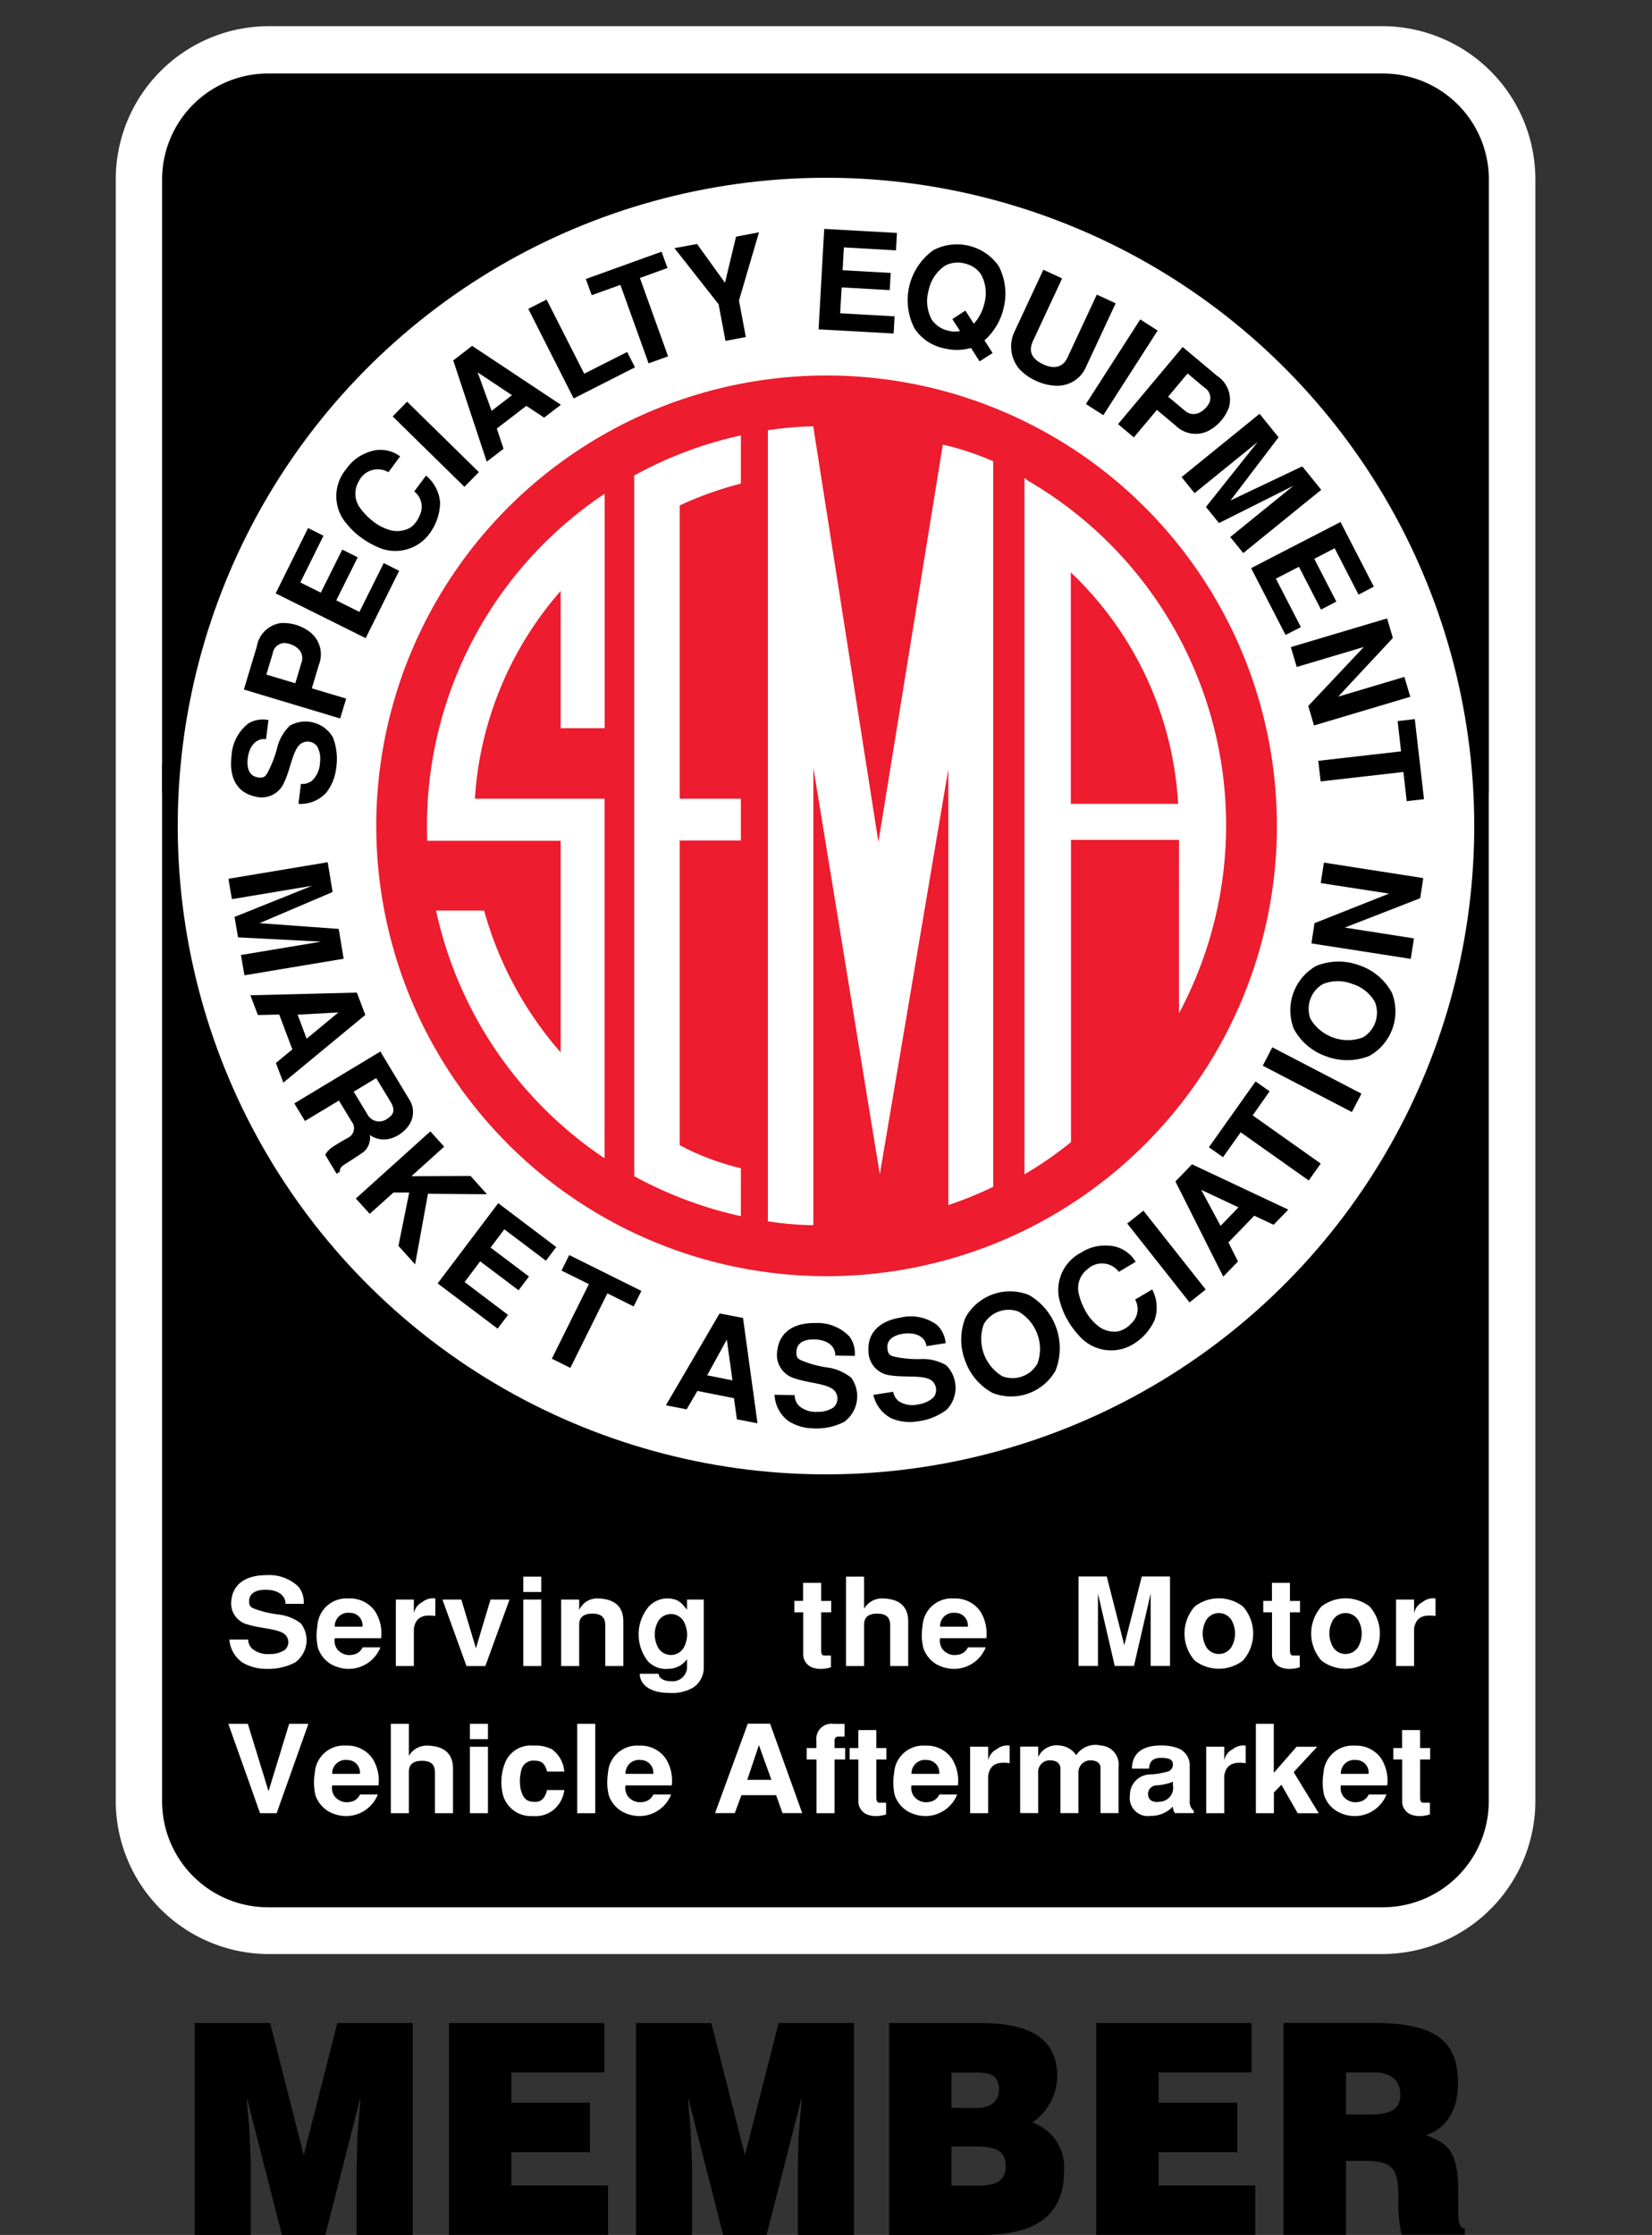
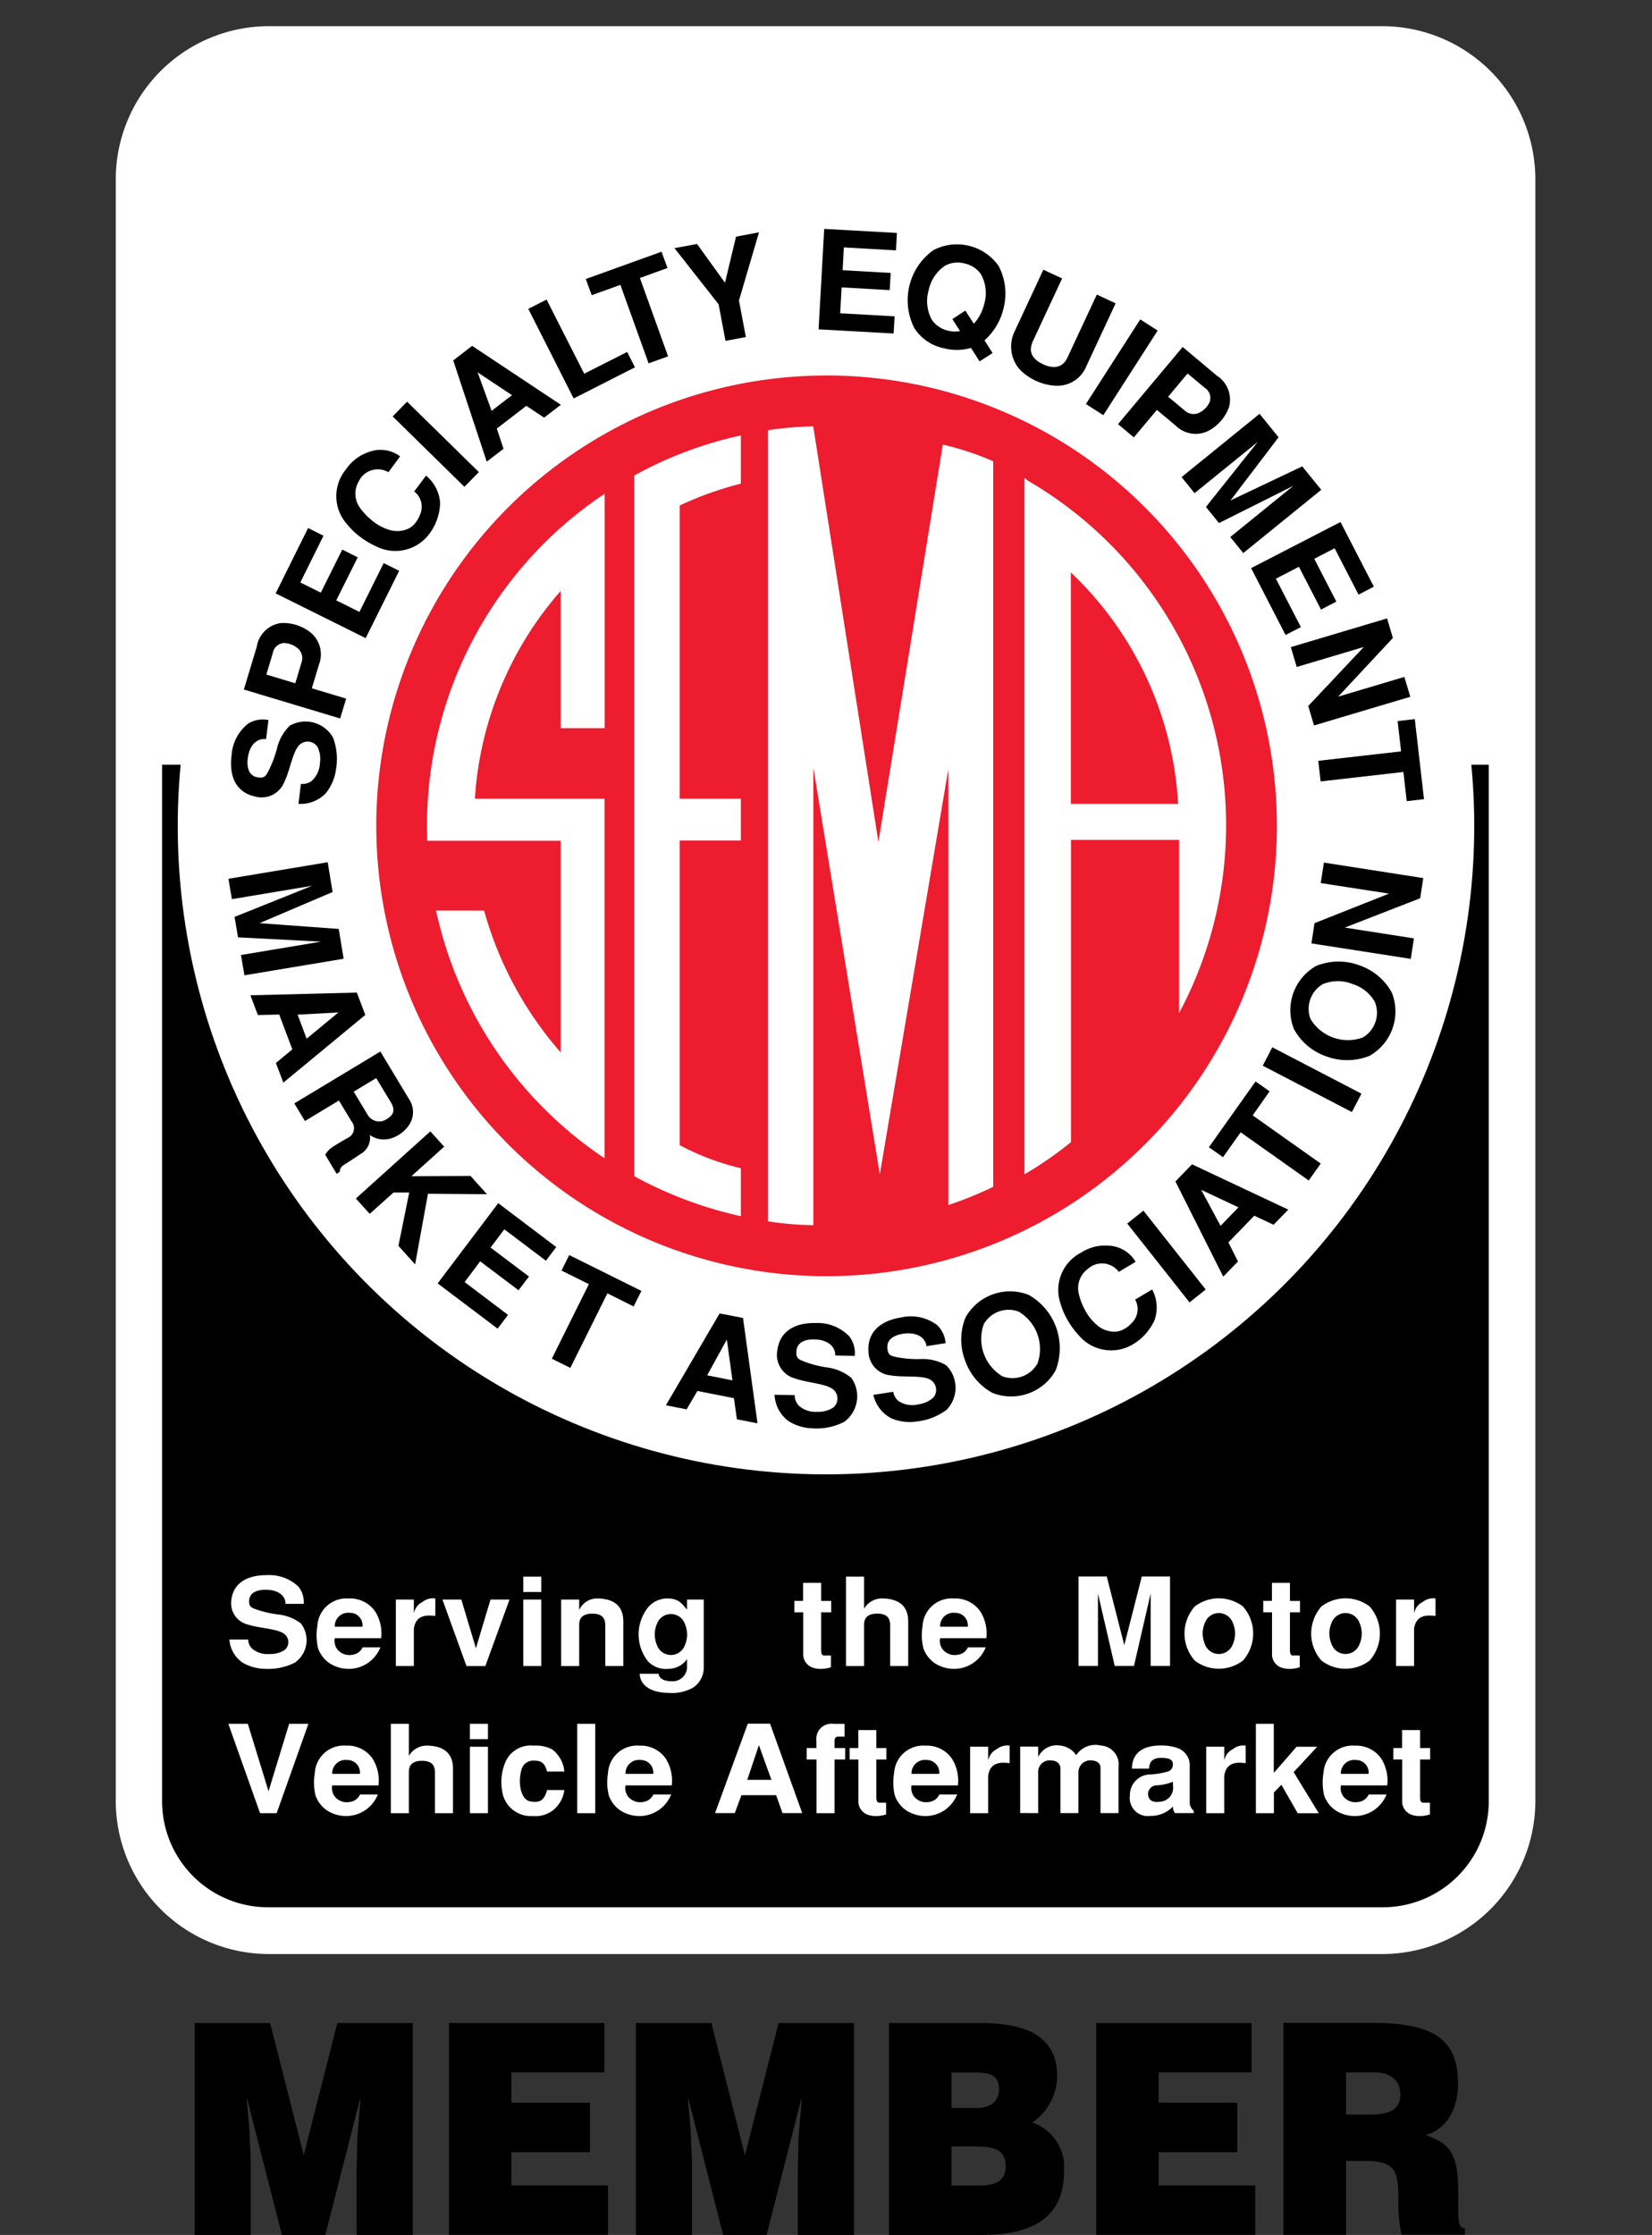
<svg xmlns="http://www.w3.org/2000/svg" width="122.511" height="165.731" viewBox="0 0 122.511 165.731">
  <rect x="0" y="0" width="122.511" height="165.731" fill="#333333" stroke="none" />
  <g id="c" transform="translate(0 0)">
    <g id="Group_176729" data-name="Group 176729" transform="translate(0)">
      <path id="Path_39382" data-name="Path 39382" d="M3.5,59.286V11.358A7.86,7.86,0,0,1,11.358,3.5h82.56a7.86,7.86,0,0,1,7.858,7.858V131.6a7.86,7.86,0,0,1-7.858,7.858H11.358A7.86,7.86,0,0,1,3.5,131.6Z" transform="translate(8.585 1.941)" fill="#fff" stroke="#fff" stroke-width="7" />
      <path id="Path_39383" data-name="Path 39383" d="M3.43,59.87v76.867a7.86,7.86,0,0,0,7.858,7.858H93.956a7.86,7.86,0,0,0,7.858-7.858V59.87Z" transform="translate(8.591 -3.163)" />
-       <path id="Path_39384" data-name="Path 39384" d="M101.823,56.84V11.368A7.86,7.86,0,0,0,93.966,3.51H11.288A7.86,7.86,0,0,0,3.43,11.368V56.84Z" transform="translate(8.591 1.94)" />
      <circle id="Ellipse_12" data-name="Ellipse 12" cx="48.073" cy="48.073" r="48.073" transform="translate(0 90.749) rotate(-70.71)" fill="#fff" />
      <g id="Group_176727" data-name="Group 176727" transform="translate(16.941 63.937)">
        <path id="Path_39385" data-name="Path 39385" d="M9.313,71.867l5.73-2.3-5.948.991-.255-1.51L16.2,67.82l.364,2.21-5.42,2.31,5.875.427.364,2.21-7.357,1.228L9.768,74.7l5.948-.991-6.166-.318-.255-1.51Z" transform="translate(-8.84 -67.82)" />
        <path id="Path_39386" data-name="Path 39386" d="M13.076,85.134l-.555-1.464,1.219-1.009-.973-2.583-1.582.036L10.63,78.65l7.894-.2.628,1.655-6.075,5.02Zm1.055-5.057L14.8,81.87l2.355-1.946-3.038.164Z" transform="translate(-9.002 -68.783)" />
        <path id="Path_39387" data-name="Path 39387" d="M20.585,83.24l2.137,3.547a1.723,1.723,0,0,1-.127,2.083,2.486,2.486,0,0,1-1.255.837,1.787,1.787,0,0,1-1.528-.264,1.36,1.36,0,0,1-.455,1.246c-.246.191-1.073.718-1.391.919-.355.218-.373.373-.382.564l-.236.146-.846-1.41a1.735,1.735,0,0,1,.491-.537c.309-.209.809-.509,1.291-.773a.791.791,0,0,0,.164-1.173l-.928-1.537L15,88.406,14.21,87.1l6.384-3.847Zm-1.974,2.983,1.082,1.792a.991.991,0,0,0,1.428.209c.455-.273.591-.646.236-1.228l-1.073-1.773-1.673,1.009Z" transform="translate(-9.326 -69.216)" />
        <path id="Path_39388" data-name="Path 39388" d="M24.75,89.76,25.778,90.9,23.35,93.089l4.384-.018,1.219,1.355-4.374-.036-.955,5.238-1.237-1.373.8-3.956H22.022l-1.764,1.582L19.23,94.744l5.529-4.984Z" transform="translate(-9.781 -69.807)" />
        <path id="Path_39389" data-name="Path 39389" d="M34.7,98.867l-.773,1.019-3.083-2.328-1.019,1.355,2.847,2.146-.773,1.019-2.847-2.146L27.9,101.468l3.219,2.437-.773,1.019L25.9,101.568l4.493-5.948L34.7,98.876Z" transform="translate(-10.385 -70.337)" />
        <path id="Path_39390" data-name="Path 39390" d="M41.849,102.515l-.573,1.146-1.946-.973-2.747,5.529-1.373-.682,2.747-5.529L35.928,101,36.5,99.85l5.348,2.656Z" transform="translate(-11.228 -70.72)" />
        <path id="Path_39391" data-name="Path 39391" d="M51.313,112.759l-1.537-.3-.218-1.564-2.71-.537-.8,1.364-1.537-.3,3.983-6.812,1.737.336,1.073,7.8ZM47.575,109.2l1.873.373-.418-3.028-1.464,2.665Z" transform="translate(-12.07 -71.151)" />
        <path id="Path_39392" data-name="Path 39392" d="M57.872,107.809c.027-.6-.464-1.164-1.51-1.2-.746-.027-1.3.218-1.364.837-.055.509.118.618.455.755a7.669,7.669,0,0,0,1.864.491,3.554,3.554,0,0,1,1.746.764,2.352,2.352,0,0,1-.527,3.265,4.505,4.505,0,0,1-2.337.482,3.532,3.532,0,0,1-1.819-.555,2.584,2.584,0,0,1-1.009-1.937l1.491.027a1.164,1.164,0,0,0,.3.773,1.855,1.855,0,0,0,1.391.464,1.982,1.982,0,0,0,1.191-.327.88.88,0,0,0,.055-1.255c-.482-.518-1.955-.546-2.91-.891a1.808,1.808,0,0,1-1.31-2.092c.146-1.182,1.019-2.046,2.837-2.019a3.273,3.273,0,0,1,2.5.991,2.051,2.051,0,0,1,.4,1.446l-1.446-.027Z" transform="translate(-12.872 -71.222)" />
        <path id="Path_39393" data-name="Path 39393" d="M65.331,107.061c-.073-.6-.655-1.064-1.7-.928-.737.109-1.246.446-1.2,1.055.036.509.227.582.582.664a8.119,8.119,0,0,0,1.919.164,3.437,3.437,0,0,1,1.855.455,2.347,2.347,0,0,1,.045,3.3,4.5,4.5,0,0,1-2.219.873,3.489,3.489,0,0,1-1.892-.236,2.6,2.6,0,0,1-1.328-1.737l1.473-.227a1.119,1.119,0,0,0,.427.709,1.859,1.859,0,0,0,1.455.218,2.036,2.036,0,0,0,1.119-.527A.891.891,0,0,0,65.7,109.6c-.564-.427-2.019-.2-3.019-.373A1.808,1.808,0,0,1,61.03,107.4c-.064-1.191.646-2.192,2.446-2.474a3.258,3.258,0,0,1,2.628.555,2.076,2.076,0,0,1,.646,1.355l-1.428.227Z" transform="translate(-13.566 -71.174)" />
        <path id="Path_39394" data-name="Path 39394" d="M75.593,108.673a3.78,3.78,0,0,1-4.684,1.664,4.384,4.384,0,0,1-2.037-2.428,4.333,4.333,0,0,1,.045-3.174,3.78,3.78,0,0,1,4.684-1.664,4.548,4.548,0,0,1,1.992,5.6Zm-1.355-.482a3.218,3.218,0,0,0-1.391-3.883,2.125,2.125,0,0,0-2.574.919,3.228,3.228,0,0,0,1.382,3.883,2.125,2.125,0,0,0,2.574-.919Z" transform="translate(-14.251 -70.986)" />
        <path id="Path_39395" data-name="Path 39395" d="M83.47,102.325a2.848,2.848,0,0,1,.182,2.274,4,4,0,0,1-1.519,1.746,3.139,3.139,0,0,1-4.083-.591,5.992,5.992,0,0,1-.791-1.055,5.368,5.368,0,0,1-.582-1.319A3.113,3.113,0,0,1,78.2,99.6a3.244,3.244,0,0,1,2.019-.518,2.434,2.434,0,0,1,2.028,1.2L81,101.025a1.561,1.561,0,0,0-2.31-.209,1.77,1.77,0,0,0-.673,1.773,4.639,4.639,0,0,0,.455,1.228,3.693,3.693,0,0,0,1,1.228,1.952,1.952,0,0,0,1.355.409,1.48,1.48,0,0,0,.582-.2,1.769,1.769,0,0,0,.509-.4,1.435,1.435,0,0,0,.291-1.773l1.255-.746Z" transform="translate(-14.97 -70.649)" />
        <path id="Path_39396" data-name="Path 39396" d="M87.95,102.078l-1.2.955-4.62-5.848,1.2-.955Z" transform="translate(-15.477 -70.393)" />
        <path id="Path_39397" data-name="Path 39397" d="M94.427,95.815l-1.091,1.119-1.428-.673-1.919,1.983.709,1.41-1.091,1.128L86.06,93.723l1.228-1.273,7.13,3.356Zm-5.02,1.2,1.328-1.373-2.765-1.3Z" transform="translate(-15.832 -70.05)" />
        <path id="Path_39398" data-name="Path 39398" d="M92.246,85.69l1.046.737-1.255,1.783,5.047,3.574-.891,1.255-5.047-3.574-1.31,1.846-1.046-.737L92.246,85.7Z" transform="translate(-16.08 -69.438)" />
        <path id="Path_39399" data-name="Path 39399" d="M100.5,86.348l-.709,1.364L93.18,84.274l.709-1.364Z" transform="translate(-16.477 -69.186)" />
        <path id="Path_39400" data-name="Path 39400" d="M102.957,78.23a3.78,3.78,0,0,1-1.664,4.684,4.426,4.426,0,0,1-3.174.045,4.324,4.324,0,0,1-2.428-2.037,3.78,3.78,0,0,1,1.664-4.684,4.426,4.426,0,0,1,3.174-.045A4.324,4.324,0,0,1,102.957,78.23Zm-1.228.746a2.868,2.868,0,0,0-1.692-1.391,2.913,2.913,0,0,0-2.2.009,2.125,2.125,0,0,0-.919,2.574A3.228,3.228,0,0,0,100.8,81.55a2.125,2.125,0,0,0,.919-2.574Z" transform="translate(-16.678 -68.554)" />
        <path id="Path_39401" data-name="Path 39401" d="M97.377,72.343l5.529-2.192-5.066-.782.236-1.519L105.444,69l-.227,1.492L99.624,72.67l5.129.8-.236,1.519L97.15,73.843l.227-1.492Z" transform="translate(-16.837 -67.823)" />
      </g>
      <g id="Group_176728" data-name="Group 176728" transform="translate(17.129 16.973)">
        <path id="Path_39402" data-name="Path 39402" d="M11.651,57.644c-.6-.091-1.21.336-1.355,1.373-.1.737.082,1.319.682,1.446.5.1.628-.055.8-.373a8.244,8.244,0,0,0,.691-1.8,3.421,3.421,0,0,1,.946-1.655,2.356,2.356,0,0,1,3.192.873,4.49,4.49,0,0,1,.227,2.374,3.55,3.55,0,0,1-.746,1.755,2.58,2.58,0,0,1-2.037.8l.182-1.482a1.107,1.107,0,0,0,.8-.218,1.887,1.887,0,0,0,.609-1.337,1.943,1.943,0,0,0-.2-1.219A.881.881,0,0,0,14.2,58c-.564.427-.746,1.883-1.191,2.8a1.812,1.812,0,0,1-2.219,1.082c-1.164-.264-1.928-1.228-1.7-3.038a3.254,3.254,0,0,1,1.255-2.374,2.078,2.078,0,0,1,1.482-.246l-.182,1.428Z" transform="translate(-9.046 -19.802)" />
        <path id="Path_39403" data-name="Path 39403" d="M10.1,53.239l.955-3.174a2.1,2.1,0,0,1,1.783-1.746A3.257,3.257,0,0,1,15,48.983a2.1,2.1,0,0,1,.664,2.419l-.527,1.755,2.546.764-.446,1.473L10.1,53.248Zm3.811-.455.491-1.646a.953.953,0,0,0-.355-.982,1.64,1.64,0,0,0-.982-.355.9.9,0,0,0-.828.764l-.473,1.573Z" transform="translate(-9.141 -19.089)" />
        <path id="Path_39404" data-name="Path 39404" d="M15.091,40.57l1.146.573-1.719,3.465,1.519.755,1.592-3.192,1.146.573-1.592,3.192,1.719.855,1.8-3.62,1.146.573-2.483,4.993L12.69,45.417l2.4-4.838Z" transform="translate(-9.376 -18.389)" />
        <path id="Path_39405" data-name="Path 39405" d="M24.278,36.1a2.867,2.867,0,0,1,1.055,2.028,3.968,3.968,0,0,1-.728,2.2,3.141,3.141,0,0,1-3.992,1.037,6.16,6.16,0,0,1-1.137-.664,5.474,5.474,0,0,1-1.046-.991,3.116,3.116,0,0,1-.064-4.083,3.292,3.292,0,0,1,1.664-1.264,2.432,2.432,0,0,1,2.337.318L21.5,35.855a1.562,1.562,0,0,0-2.21.7,1.776,1.776,0,0,0,.073,1.9,4.75,4.75,0,0,0,.891.955,3.616,3.616,0,0,0,1.4.746A1.968,1.968,0,0,0,23.06,40a1.5,1.5,0,0,0,.455-.409,2.115,2.115,0,0,0,.318-.564,1.441,1.441,0,0,0-.418-1.746l.873-1.173Z" transform="translate(-9.824 -17.812)" />
        <path id="Path_39406" data-name="Path 39406" d="M28.623,35.49,27.55,36.582l-5.32-5.22L23.3,30.27Z" transform="translate(-10.24 -17.456)" />
        <path id="Path_39407" data-name="Path 39407" d="M35.155,30.085l-1.246.955-1.319-.873L30.4,31.85l.5,1.5-1.246.955L27.17,26.8l1.4-1.082,6.575,4.365Zm-5.147.455,1.519-1.164L28.98,27.684l1.037,2.856Z" transform="translate(-10.687 -17.044)" />
        <path id="Path_39408" data-name="Path 39408" d="M34.645,21.94l2.792,5.5,3.183-1.61.582,1.137-4.547,2.31L33.29,22.631l1.364-.691Z" transform="translate(-11.241 -16.702)" />
        <path id="Path_39409" data-name="Path 39409" d="M43.6,18.049l.437,1.2-2.046.737L44.082,25.8l-1.446.518L40.545,20.5l-2.128.764-.437-1.2L43.6,18.04Z" transform="translate(-11.666 -16.348)" />
        <path id="Path_39410" data-name="Path 39410" d="M51.476,16.469l-1.482,5.047.509,2.71-1.51.282-.509-2.71L45.21,17.633l1.673-.309L48.957,20.2l.819-3.42,1.692-.318Z" transform="translate(-12.321 -16.205)" />
        <path id="Path_39411" data-name="Path 39411" d="M62.771,16.5,62.7,17.772l-3.865-.218-.091,1.692,3.565.2-.073,1.273-3.565-.2-.109,1.919,4.038.227-.073,1.273-5.566-.309.418-7.448,5.393.3Z" transform="translate(-13.385 -16.18)" />
        <path id="Path_39412" data-name="Path 39412" d="M70.522,25.5l-.964.618-.637-1a3.764,3.764,0,0,1-2.01.027A3.4,3.4,0,0,1,64.72,23.65a4.565,4.565,0,0,1,1.419-5.784,3.779,3.779,0,0,1,4.829,1.173,4.387,4.387,0,0,1,.364,3.156,4.567,4.567,0,0,1-1.41,2.365l.6.937Zm-2.983-2.519.964-.628.628.973a3.322,3.322,0,0,0,.773-1.473,2.883,2.883,0,0,0-.236-2.183,1.961,1.961,0,0,0-1.21-.809A1.988,1.988,0,0,0,67,19.021a2.9,2.9,0,0,0-1.219,1.828,2.883,2.883,0,0,0,.236,2.183,2,2,0,0,0,1.21.809,1.93,1.93,0,0,0,.882.027Z" transform="translate(-14.042 -16.293)" />
        <path id="Path_39413" data-name="Path 39413" d="M80.408,22.011l-2.174,4.665a2.31,2.31,0,0,1-2.219,1.437,3.871,3.871,0,0,1-1.51-.364,3.973,3.973,0,0,1-1.2-.837,2.572,2.572,0,0,1-.427-2.737l2.174-4.665,1.391.646L74.26,24.839c-.182.437-.355,1.155.773,1.682,1.1.518,1.6-.055,1.8-.482l2.183-4.684L80.408,22Z" transform="translate(-14.806 -16.482)" />
        <path id="Path_39414" data-name="Path 39414" d="M80.051,30.663l-1.291-.828,4.029-6.275,1.291.828Z" transform="translate(-15.359 -16.848)" />
        <path id="Path_39415" data-name="Path 39415" d="M86.173,25.81l2.537,2.128a2.11,2.11,0,0,1,.9,2.328,3.245,3.245,0,0,1-1.464,1.728,2.107,2.107,0,0,1-2.483-.346l-1.4-1.173-1.71,2.037L81.38,31.53Zm-1.082,3.683,1.319,1.1a.961.961,0,0,0,1.046.064,1.64,1.64,0,0,0,.718-.764.9.9,0,0,0-.373-1.064l-1.264-1.055L85.1,29.493Z" transform="translate(-15.596 -17.052)" />
        <path id="Path_39416" data-name="Path 39416" d="M88.361,38.172l3.847-4.829-4.684,3.8-.964-1.191,5.784-4.693L93.754,33l-3.565,4.684,5.32-2.528,1.41,1.737-5.784,4.693-.964-1.191,4.684-3.8-5.52,2.765-.964-1.191Z" transform="translate(-16.065 -17.546)" />
        <path id="Path_39417" data-name="Path 39417" d="M101.334,44.873l-1.137.591-1.773-3.438-1.51.782,1.637,3.174-1.137.591L95.777,43.4l-1.71.882,1.855,3.592-1.137.582L92.23,43.5l6.63-3.42,2.474,4.8Z" transform="translate(-16.578 -18.344)" />
        <path id="Path_39418" data-name="Path 39418" d="M103.028,49.4,98.98,53.742l4.911-1.464.437,1.473-7.139,2.128-.427-1.446,4.12-4.374-4.975,1.482-.437-1.473,7.139-2.128.427,1.446Z" transform="translate(-16.872 -19.056)" />
        <path id="Path_39419" data-name="Path 39419" d="M105.54,62.089l-1.273.146-.246-2.164-6.139.7-.173-1.528,6.139-.7-.255-2.246,1.273-.146.682,5.93Z" transform="translate(-17.075 -19.799)" />
      </g>
      <circle id="Ellipse_13" data-name="Ellipse 13" cx="33.395" cy="33.395" r="33.395" transform="translate(17.666 79.312) rotate(-67.5)" fill="#ed1c2e" />
      <path id="Path_39420" data-name="Path 39420" d="M34.952,44.973a25.83,25.83,0,0,0-6.366,15.361v.055H38.2V87.053a29.678,29.678,0,0,1-12.5-18.371h3.565A26.834,26.834,0,0,0,34.943,79.2V63.507H25.048c-.009-.364-.018-.728-.018-1.091A29.59,29.59,0,0,1,38.208,37.77V55.159H34.943V44.982Z" transform="translate(6.635 -1.162)" fill="#fff" />
      <path id="Path_39421" data-name="Path 39421" d="M61.124,87.72,56.2,57.59V91.521a24.954,24.954,0,0,1-3.374-.291V32.571a24.945,24.945,0,0,1,3.365-.291L61.024,63.1,65.8,33.635a20.53,20.53,0,0,1,3.738,1.237v53.8a28.83,28.83,0,0,1-3.329,1.355V57.7L61.133,87.72Z" transform="translate(4.118 -0.665)" fill="#fff" />
      <path id="Path_39422" data-name="Path 39422" d="M73.759,88.118A27.221,27.221,0,0,0,77.2,85.736V63.327h8.012V76.177A29.56,29.56,0,0,0,74.023,36.7l-.273-.218V88.118Z" transform="translate(2.224 -1.045)" fill="#fff" />
      <path id="Path_39423" data-name="Path 39423" d="M77.53,44.19a25.632,25.632,0,0,1,7.958,17.161H77.53V44.19Z" transform="translate(1.881 -1.743)" fill="#ed1c2e" />
      <path id="Path_39424" data-name="Path 39424" d="M45.3,63.068V85.65a18.916,18.916,0,0,0,4.538,1.71v3.556a30,30,0,0,1-7.912-2.965V35.994a29.283,29.283,0,0,1,7.912-2.974v3.574A25.872,25.872,0,0,0,45.3,38.213V59.958h4.538v3.1H45.3Z" transform="translate(5.105 -0.732)" fill="#fff" />
      <path id="Path_39425" data-name="Path 39425" d="M13.076,128.078c.018-.537-.446-1.028-1.428-1.046-.7-.009-1.21.218-1.264.764-.036.455.127.546.437.664a7.794,7.794,0,0,0,1.746.409,3.364,3.364,0,0,1,1.646.655,2.029,2.029,0,0,1-.437,2.91,4.346,4.346,0,0,1-2.174.464,3.414,3.414,0,0,1-1.71-.464,2.27,2.27,0,0,1-.973-1.71h1.391a.946.946,0,0,0,.3.682,1.793,1.793,0,0,0,1.31.391,1.877,1.877,0,0,0,1.11-.309.759.759,0,0,0,.027-1.119c-.455-.455-1.837-.455-2.728-.746a1.621,1.621,0,0,1-1.264-1.837c.118-1.055.919-1.837,2.619-1.837a3.147,3.147,0,0,1,2.346.846,1.815,1.815,0,0,1,.4,1.282H13.085Z" transform="translate(8.094 -9.147)" fill="#fff" />
      <path id="Path_39426" data-name="Path 39426" d="M17.376,130.8a1.049,1.049,0,0,0,.164.791,1.145,1.145,0,0,0,1.128.437.956.956,0,0,0,.773-.555h1.319a2.533,2.533,0,0,1-2.355,1.6,2.651,2.651,0,0,1-1.346-.373,2.233,2.233,0,0,1-.928-1.173,4.306,4.306,0,0,1-.045-1.655,2.16,2.16,0,0,1,2.328-2.019,2.249,2.249,0,0,1,1.964.973,3.077,3.077,0,0,1,.437,1.973H17.376Zm2.055-.855a.928.928,0,0,0-.937-1.028.993.993,0,0,0-1.119,1.028Z" transform="translate(7.451 -9.319)" fill="#fff" />
      <path id="Path_39427" data-name="Path 39427" d="M22.49,127.93h1.337v.955h.018a1.154,1.154,0,0,1,.618-.773,1.252,1.252,0,0,1,.955-.264v1.3c-.573-.064-1.428-.136-1.592.937v2.774H22.49Z" transform="translate(6.865 -9.318)" fill="#fff" />
      <path id="Path_39428" data-name="Path 39428" d="M27.691,127.94l1.082,3.611,1.082-3.611h1.41l-1.792,4.929h-1.4L26.29,127.94H27.7Z" transform="translate(6.521 -9.327)" fill="#fff" />
      <path id="Path_39429" data-name="Path 39429" d="M32.88,127.771h1.337V132.7H32.88Zm0-1.7h1.337v1.137H32.88Z" transform="translate(5.925 -9.158)" fill="#fff" />
      <path id="Path_39430" data-name="Path 39430" d="M35.97,127.932h1.337v.746h.018a1.436,1.436,0,0,1,1.273-.828c1.182,0,1.983.473,1.983,1.71v3.3H39.244v-2.928c0-.437-.055-.955-.964-.955-.809,0-.973.427-.973.828v3.056H35.97v-4.929Z" transform="translate(5.645 -9.319)" fill="#fff" />
      <path id="Path_39431" data-name="Path 39431" d="M47.119,127.932v5.057a1.771,1.771,0,0,1-.809,1.482,3.149,3.149,0,0,1-1.773.382c-1.41,0-2.164-.628-2.164-1.419h1.4c0,.282.327.555.937.555a1.071,1.071,0,0,0,1.164-.946v-.691a1.7,1.7,0,0,1-1.391.718,1.832,1.832,0,0,1-1.491-.546,3.21,3.21,0,0,1,.055-4.083,1.9,1.9,0,0,1,1.455-.591c.819.045,1,.409,1.373.828v-.746h1.255Zm-3.392,1.628a2.057,2.057,0,0,0-.246.964,2.173,2.173,0,0,0,.246.964,1.1,1.1,0,0,0,1.91,0,2.058,2.058,0,0,0,.246-.964,2.173,2.173,0,0,0-.246-.964,1.1,1.1,0,0,0-1.91,0Z" transform="translate(5.073 -9.319)" fill="#fff" />
      <path id="Path_39432" data-name="Path 39432" d="M55.636,127.917V126.58h1.337v1.337h.746v.846h-.746v2.774c0,.246.036.427.218.427H57.7v.873a2.464,2.464,0,0,1-.637.118,1.8,1.8,0,0,1-.628-.064,1.055,1.055,0,0,1-.791-.919v-3.21H54.99v-.846h.655Z" transform="translate(3.922 -9.204)" fill="#fff" />
      <path id="Path_39433" data-name="Path 39433" d="M59.2,126.07h1.337v2.355h.018a1.531,1.531,0,0,1,1.273-.737c1.182,0,1.983.473,1.983,1.71v3.3H62.474v-2.928c0-.437-.055-.955-.964-.955-.809,0-.973.427-.973.828V132.7H59.2v-6.63Z" transform="translate(3.541 -9.158)" fill="#fff" />
      <path id="Path_39434" data-name="Path 39434" d="M66.735,130.8a1.049,1.049,0,0,0,.164.791,1.145,1.145,0,0,0,1.128.437.956.956,0,0,0,.773-.555h1.319a2.533,2.533,0,0,1-2.355,1.6,2.651,2.651,0,0,1-1.346-.373,2.233,2.233,0,0,1-.928-1.173c-.018-.082-.064-.3-.1-.6a4.768,4.768,0,0,1,.045-1.055,2.16,2.16,0,0,1,2.328-2.019,2.249,2.249,0,0,1,1.964.973,3.077,3.077,0,0,1,.437,1.973H66.726Zm2.055-.855a.928.928,0,0,0-.937-1.028.993.993,0,0,0-1.119,1.028Z" transform="translate(2.982 -9.319)" fill="#fff" />
      <path id="Path_39435" data-name="Path 39435" d="M80.843,132.69,79.6,127.324v5.366H78.16v-6.63h2.092l1.3,5.093,1.3-5.093h2.092v6.63H83.508v-5.366l-1.237,5.366Z" transform="translate(1.824 -9.157)" fill="#fff" />
      <path id="Path_39436" data-name="Path 39436" d="M87.564,132.46a3.026,3.026,0,0,1,0-4.02,2.947,2.947,0,0,1,3.565,0,3.026,3.026,0,0,1,0,4.02,2.947,2.947,0,0,1-3.565,0Zm.828-2.974a2.058,2.058,0,0,0-.246.964,2.173,2.173,0,0,0,.246.964,1.1,1.1,0,0,0,1.91,0,2.015,2.015,0,0,0,0-1.928,1.1,1.1,0,0,0-1.91,0Z" transform="translate(1.042 -9.318)" fill="#fff" />
      <path id="Path_39437" data-name="Path 39437" d="M93.866,127.917V126.58H95.2v1.337h.746v.846H95.2v2.774c0,.246.036.427.218.427h.509v.873a2.463,2.463,0,0,1-.637.118,1.8,1.8,0,0,1-.628-.064,1.055,1.055,0,0,1-.791-.919v-3.21H93.22v-.846h.655Z" transform="translate(0.461 -9.204)" fill="#fff" />
      <path id="Path_39438" data-name="Path 39438" d="M97.894,132.46a3.026,3.026,0,0,1,0-4.02,2.947,2.947,0,0,1,3.565,0,3.026,3.026,0,0,1,0,4.02,2.947,2.947,0,0,1-3.565,0Zm.828-2.974a2.058,2.058,0,0,0-.246.964,2.173,2.173,0,0,0,.246.964,1.1,1.1,0,0,0,1.91,0,2.015,2.015,0,0,0,0-1.928,1.1,1.1,0,0,0-1.91,0Z" transform="translate(0.107 -9.318)" fill="#fff" />
      <path id="Path_39439" data-name="Path 39439" d="M104.05,127.93h1.337v.955h.018a1.155,1.155,0,0,1,.618-.773,1.252,1.252,0,0,1,.955-.264v1.3c-.573-.064-1.428-.136-1.592.937v2.774H104.05Z" transform="translate(-0.52 -9.318)" fill="#fff" />
      <path id="Path_39440" data-name="Path 39440" d="M14.769,138.07l-2.355,6.63H11.185L8.83,138.07h1.446l1.537,5,1.528-5h1.446Z" transform="translate(8.102 -10.244)" fill="#fff" />
      <path id="Path_39441" data-name="Path 39441" d="M17.166,142.8a1.049,1.049,0,0,0,.164.791,1.145,1.145,0,0,0,1.128.437.956.956,0,0,0,.773-.555h1.319a2.533,2.533,0,0,1-2.355,1.6,2.651,2.651,0,0,1-1.346-.373,2.233,2.233,0,0,1-.928-1.173,4.307,4.307,0,0,1-.045-1.655A2.16,2.16,0,0,1,18.2,139.85a2.249,2.249,0,0,1,1.964.973A3.077,3.077,0,0,1,20.6,142.8H17.166Zm2.055-.855a.928.928,0,0,0-.937-1.028.993.993,0,0,0-1.119,1.028Z" transform="translate(7.47 -10.406)" fill="#fff" />
      <path id="Path_39442" data-name="Path 39442" d="M22.08,138.07h1.337v2.355h.018a1.531,1.531,0,0,1,1.273-.737c1.182,0,1.983.473,1.983,1.71v3.3H25.354v-2.928c0-.437-.055-.955-.964-.955-.809,0-.973.427-.973.828V144.7H22.08Z" transform="translate(6.903 -10.244)" fill="#fff" />
      <path id="Path_39443" data-name="Path 39443" d="M28.53,139.771h1.337V144.7H28.53Zm0-1.7h1.337v1.137H28.53Z" transform="translate(6.319 -10.244)" fill="#fff" />
      <path id="Path_39444" data-name="Path 39444" d="M34.483,141.769c-.2-.782-.573-.791-.982-.809a.9.9,0,0,0-.928.728,3.006,3.006,0,0,0-.036,1.437c.209.773.564.882.982.891.336.018.755-.036.964-.873h1.282a2.273,2.273,0,0,1-.819,1.482,2.13,2.13,0,0,1-1.519.446,2.152,2.152,0,0,1-2.283-1.919,3.8,3.8,0,0,1,.182-1.91,2.042,2.042,0,0,1,2.164-1.391,2.607,2.607,0,0,1,1.364.273,2.283,2.283,0,0,1,.909,1.646Z" transform="translate(6.086 -10.405)" fill="#fff" />
      <path id="Path_39445" data-name="Path 39445" d="M38.617,138.07v6.63H37.28v-6.63Z" transform="translate(5.526 -10.244)" fill="#fff" />
      <path id="Path_39446" data-name="Path 39446" d="M41.085,142.8a1.049,1.049,0,0,0,.164.791,1.145,1.145,0,0,0,1.128.437.956.956,0,0,0,.773-.555h1.319a2.533,2.533,0,0,1-2.355,1.6,2.651,2.651,0,0,1-1.346-.373,2.233,2.233,0,0,1-.928-1.173c-.018-.082-.064-.3-.1-.6a4.767,4.767,0,0,1,.045-1.055,2.16,2.16,0,0,1,2.328-2.019,2.249,2.249,0,0,1,1.964.973,3.077,3.077,0,0,1,.437,1.973H41.076Zm2.055-.855a.928.928,0,0,0-.937-1.028.993.993,0,0,0-1.119,1.028Z" transform="translate(5.304 -10.406)" fill="#fff" />
      <path id="Path_39447" data-name="Path 39447" d="M54.986,144.69H53.522l-.473-1.328H50.475l-.491,1.328H48.52l2.428-6.63H52.6l2.383,6.63Zm-4.065-2.465H52.7l-.928-2.574-.864,2.574Z" transform="translate(4.508 -10.243)" fill="#fff" />
      <path id="Path_39448" data-name="Path 39448" d="M55.98,139.871h.728V139.3a1.122,1.122,0,0,1,1.264-1.228H58.8v.946h-.464c-.182,0-.282.109-.282.336v.518h.791v.846h-.791V144.7H56.717v-3.983h-.728v-.846Z" transform="translate(3.833 -10.244)" fill="#fff" />
      <path id="Path_39449" data-name="Path 39449" d="M60.136,139.917V138.58h1.337v1.337h.746v.846h-.746v2.774c0,.246.036.427.218.427H62.2v.873a2.464,2.464,0,0,1-.637.118,1.8,1.8,0,0,1-.628-.064,1.055,1.055,0,0,1-.791-.919v-3.21H59.49v-.846h.655Z" transform="translate(3.515 -10.291)" fill="#fff" />
      <path id="Path_39450" data-name="Path 39450" d="M64.406,142.8a1.049,1.049,0,0,0,.164.791,1.145,1.145,0,0,0,1.128.437.956.956,0,0,0,.773-.555h1.319a2.533,2.533,0,0,1-2.355,1.6,2.651,2.651,0,0,1-1.346-.373,2.233,2.233,0,0,1-.928-1.173,4.307,4.307,0,0,1-.045-1.655,2.16,2.16,0,0,1,2.328-2.019,2.249,2.249,0,0,1,1.964.973,3.076,3.076,0,0,1,.437,1.973H64.406Zm2.055-.855a.928.928,0,0,0-.937-1.028.993.993,0,0,0-1.119,1.028Z" transform="translate(3.192 -10.406)" fill="#fff" />
      <path id="Path_39451" data-name="Path 39451" d="M69.32,139.93h1.337v.955h.018a1.155,1.155,0,0,1,.618-.773,1.253,1.253,0,0,1,.955-.264v1.3c-.573-.064-1.437-.136-1.592.937v2.774H69.32Z" transform="translate(2.625 -10.404)" fill="#fff" />
      <path id="Path_39452" data-name="Path 39452" d="M73.4,144.849V139.92h1.337v.737h.018a1.514,1.514,0,0,1,1.582-.818,1.636,1.636,0,0,1,1.219.718,1.7,1.7,0,0,1,1.819-.718,1.406,1.406,0,0,1,1.319,1.592v3.42H79.357v-3.392c-.018-.364-.355-.5-.664-.518a.888.888,0,0,0-.973.891v3.019H76.383v-3.392c-.073-.346-.318-.509-.737-.518a.847.847,0,0,0-.909.891v3.019Z" transform="translate(2.255 -10.403)" fill="#fff" />
      <path id="Path_39453" data-name="Path 39453" d="M85.687,144.851a.75.75,0,0,1-.146-.491,2.224,2.224,0,0,1-1.664.7,1.34,1.34,0,0,1-1.528-1.519,1.52,1.52,0,0,1,1.5-1.555,5.571,5.571,0,0,0,1.346-.227.527.527,0,0,0,.337-.555c0-.309-.264-.446-.882-.446-.764,0-.855.446-.882.8H82.5c.018-1.573,1.437-1.719,2.137-1.719a3.615,3.615,0,0,1,1.219.182,1.358,1.358,0,0,1,.928,1.382V144.1a.8.8,0,0,0,.3.582v.173h-1.41Zm-.155-2.319a3.78,3.78,0,0,1-1.237.264.643.643,0,0,0-.582.8c.073.291.318.5.891.409a1.027,1.027,0,0,0,.937-1.191v-.282Z" transform="translate(1.445 -10.405)" fill="#fff" />
      <path id="Path_39454" data-name="Path 39454" d="M88.57,139.93h1.337v.955h.018a1.155,1.155,0,0,1,.618-.773,1.253,1.253,0,0,1,.955-.264v1.3c-.573-.064-1.428-.136-1.592.937v2.774H88.57Z" transform="translate(0.882 -10.404)" fill="#fff" />
      <path id="Path_39455" data-name="Path 39455" d="M93.948,138.07v3.62h.018l1.673-1.919h1.528l-1.746,1.883,1.864,3.047H95.721l-1.21-2.11-.555.573V144.7H92.62v-6.63h1.337Z" transform="translate(0.515 -10.244)" fill="#fff" />
      <path id="Path_39456" data-name="Path 39456" d="M99.416,142.8a1.049,1.049,0,0,0,.164.791,1.145,1.145,0,0,0,1.128.437.956.956,0,0,0,.773-.555H102.8a2.533,2.533,0,0,1-2.355,1.6A2.651,2.651,0,0,1,99.1,144.7a2.189,2.189,0,0,1-.928-1.173,4.307,4.307,0,0,1-.045-1.655,2.16,2.16,0,0,1,2.328-2.019,2.249,2.249,0,0,1,1.964.973,3.077,3.077,0,0,1,.437,1.973H99.416Zm2.055-.855a.928.928,0,0,0-.937-1.028.993.993,0,0,0-1.119,1.028Z" transform="translate(0.022 -10.406)" fill="#fff" />
      <path id="Path_39457" data-name="Path 39457" d="M104.476,139.917V138.58h1.337v1.337h.746v.846h-.746v2.774c0,.246.036.427.218.427h.509v.873a2.464,2.464,0,0,1-.637.118,1.8,1.8,0,0,1-.628-.064,1.055,1.055,0,0,1-.791-.919v-3.21h-.655v-.846h.655Z" transform="translate(-0.5 -10.291)" fill="#fff" />
      <path id="Path_39458" data-name="Path 39458" d="M6.09,178.185V162.47h5.593l2.492,9.8,2.492-9.8H22.26v15.715H18.095v-4.8l.055-2.446.236-2.837h-.036l-2.574,10.086H12.556L9.982,168.1H9.946l.2,2.31.1,2.446v5.329Z" transform="translate(8.35 -12.454)" />
      <path id="Path_39459" data-name="Path 39459" d="M26.819,178.185V162.47H38.342v3.665H31.448v2.246h5.83v3.665h-5.83v2.465h7.166v3.665H26.81Z" transform="translate(6.474 -12.454)" />
      <path id="Path_39460" data-name="Path 39460" d="M42.069,178.185V162.47h5.593l2.492,9.8,2.492-9.8h5.593v15.715H54.074v-4.8l.055-2.446.236-2.837h-.036l-2.574,10.086H48.535L45.962,168.1h-.036l.2,2.31.1,2.446v5.329H42.06Z" transform="translate(5.093 -12.454)" />
      <path id="Path_39461" data-name="Path 39461" d="M62.71,178.185V162.47h6.757c3.183,0,5.711.828,5.711,3.947a4.227,4.227,0,0,1-1.846,3.429,3.5,3.5,0,0,1,2.355,3.6c0,3.51-2.419,4.738-6.084,4.738H62.71Zm4.629-6.566v2.9h2.019c1.137,0,2-.264,2-1.437,0-1.373-1.082-1.464-2.556-1.464H67.33Zm0-5.475v2.619h1.928c.919,0,1.592-.455,1.592-1.373,0-1.219-.9-1.246-1.883-1.246H67.348Z" transform="translate(3.223 -12.454)" />
      <path id="Path_39462" data-name="Path 39462" d="M79.6,178.185V162.47H91.122v3.665H84.228v2.246h5.83v3.665h-5.83v2.465h7.166v3.665H79.59Z" transform="translate(1.695 -12.454)" />
      <path id="Path_39463" data-name="Path 39463" d="M99.508,172.7v5.475H94.87V162.46h6.675c4.711,0,6.266,1.419,6.266,4.474,0,1.81-.728,3.338-2.374,3.838,1.491.609,2.392,1,2.392,4.165,0,2.055-.064,2.747.491,2.747v.482h-4.693a11.291,11.291,0,0,1-.236-2.747c0-2.055-.309-2.728-2.474-2.728h-1.41Zm0-3.447h1.828c1.437,0,2.2-.391,2.2-1.482s-.782-1.637-1.864-1.637H99.508v3.119Z" transform="translate(0.311 -12.453)" />
    </g>
  </g>
</svg>